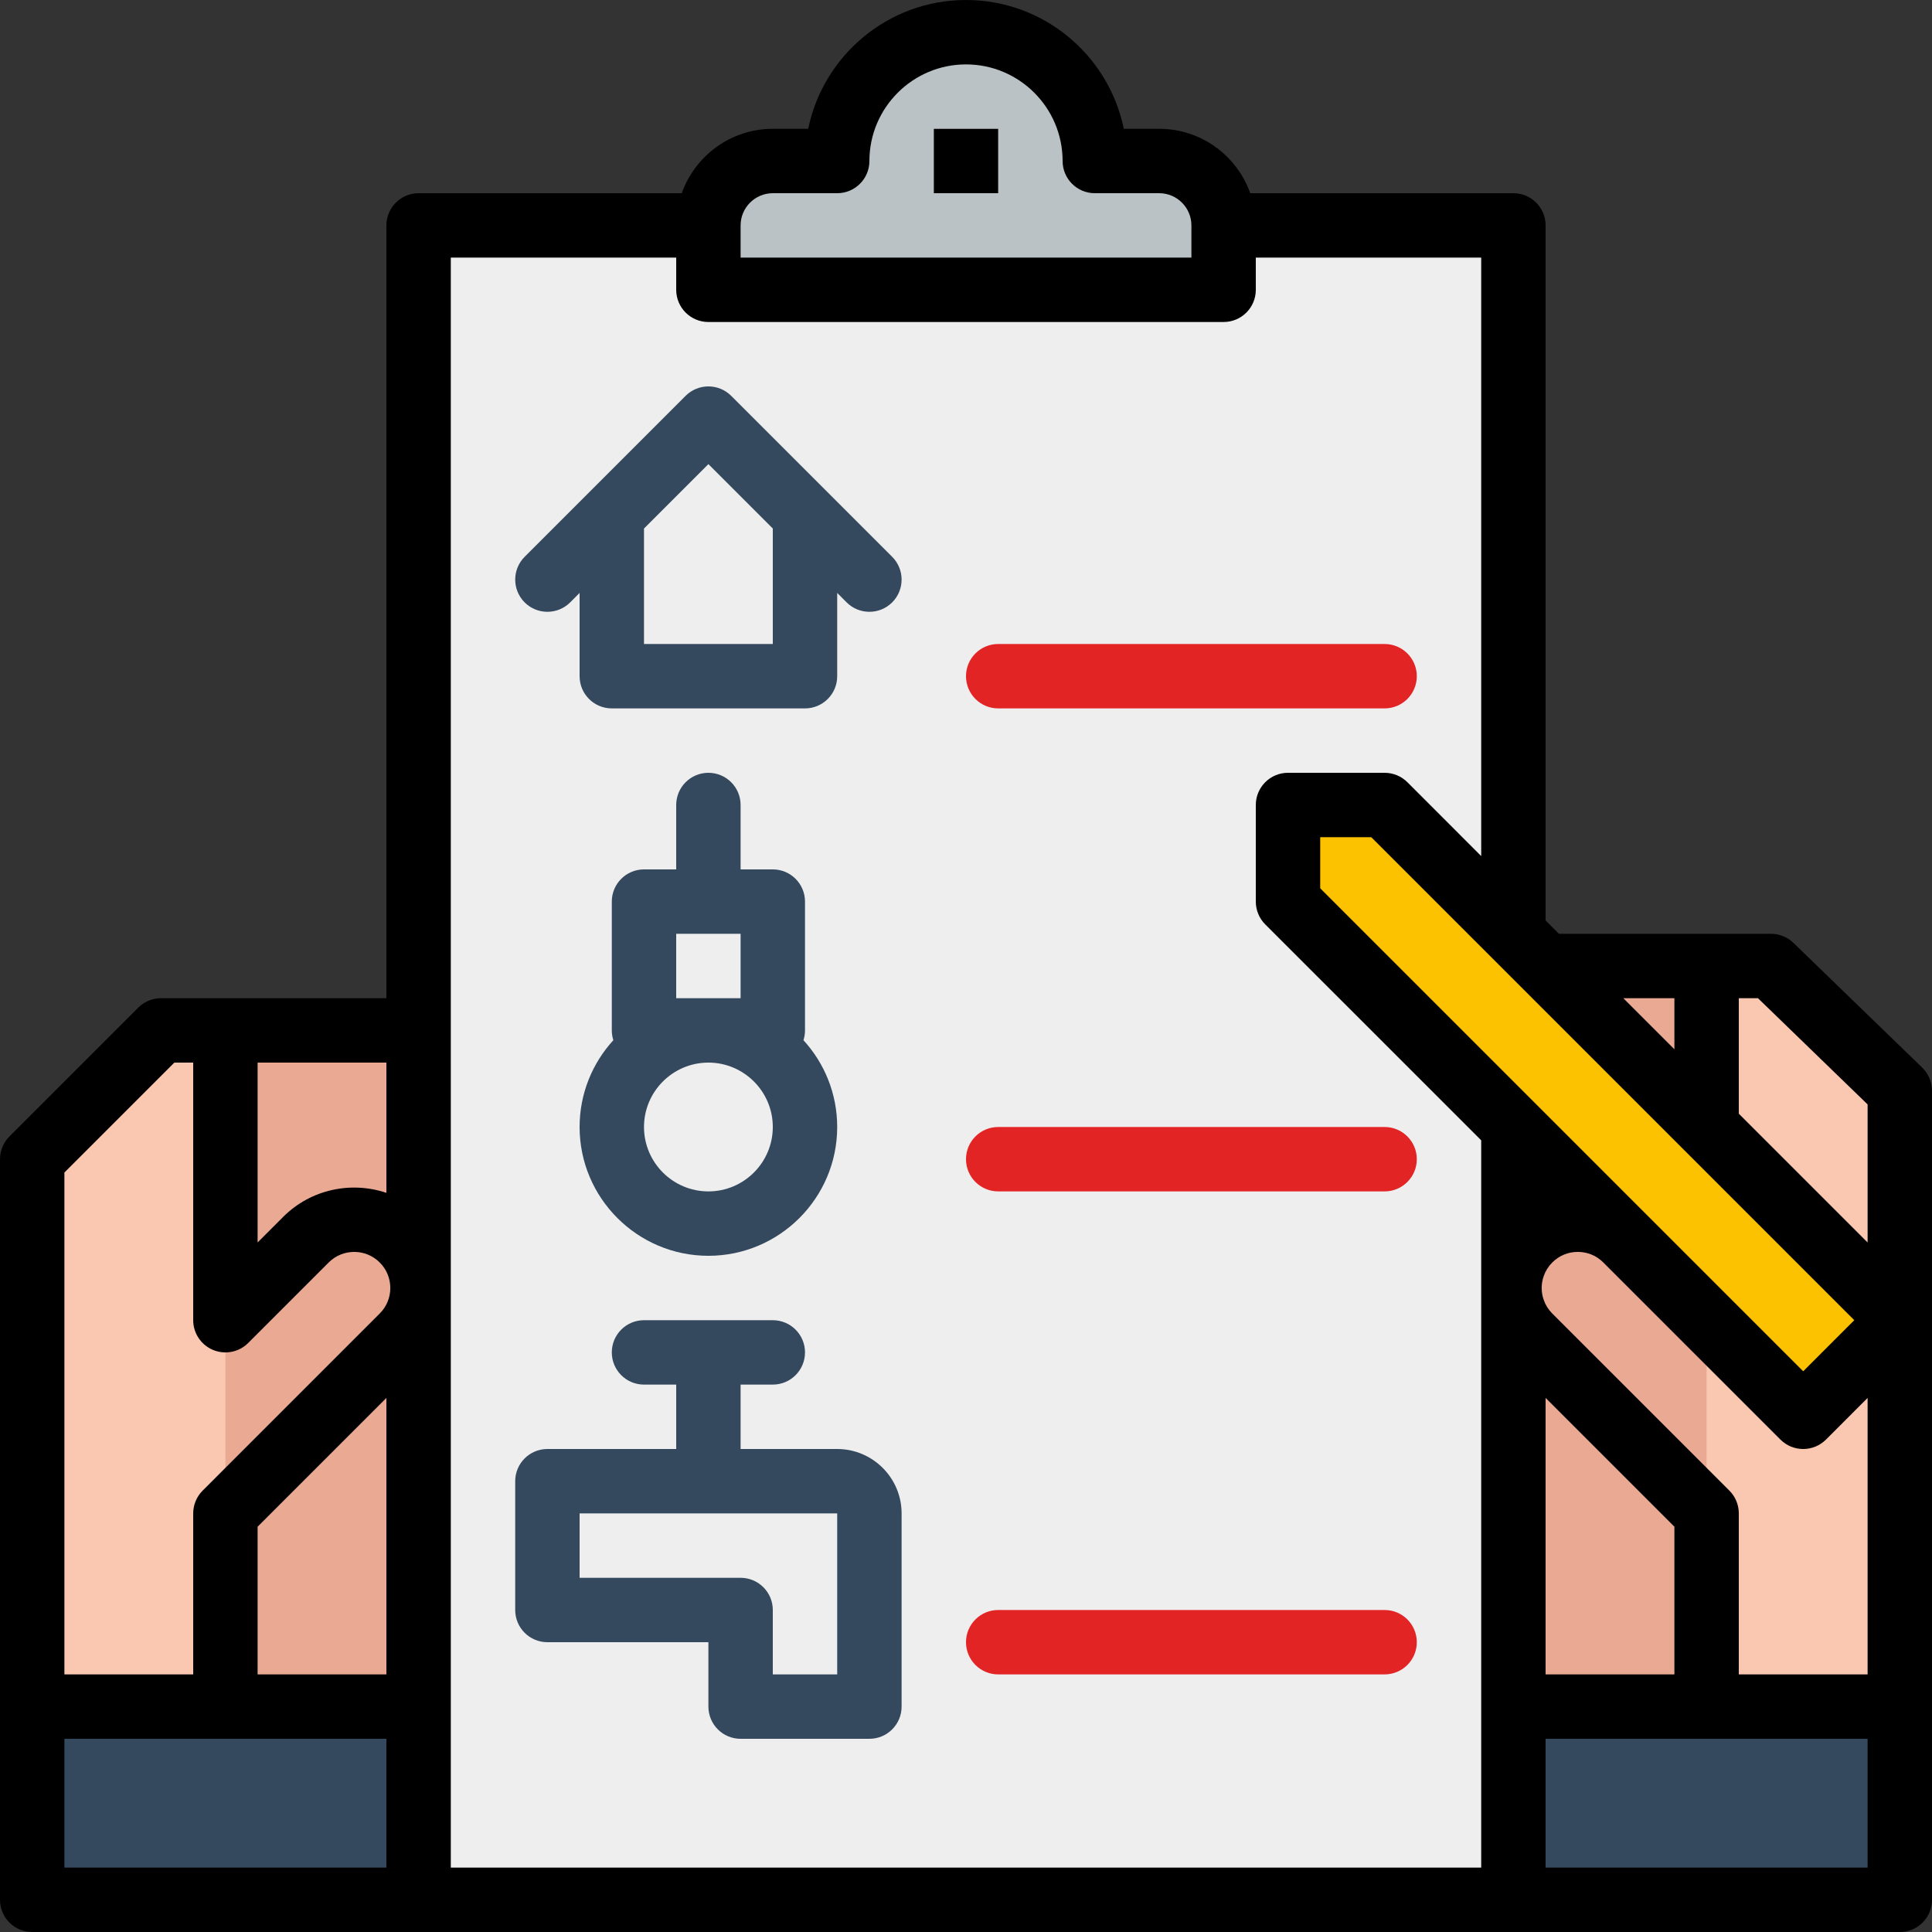
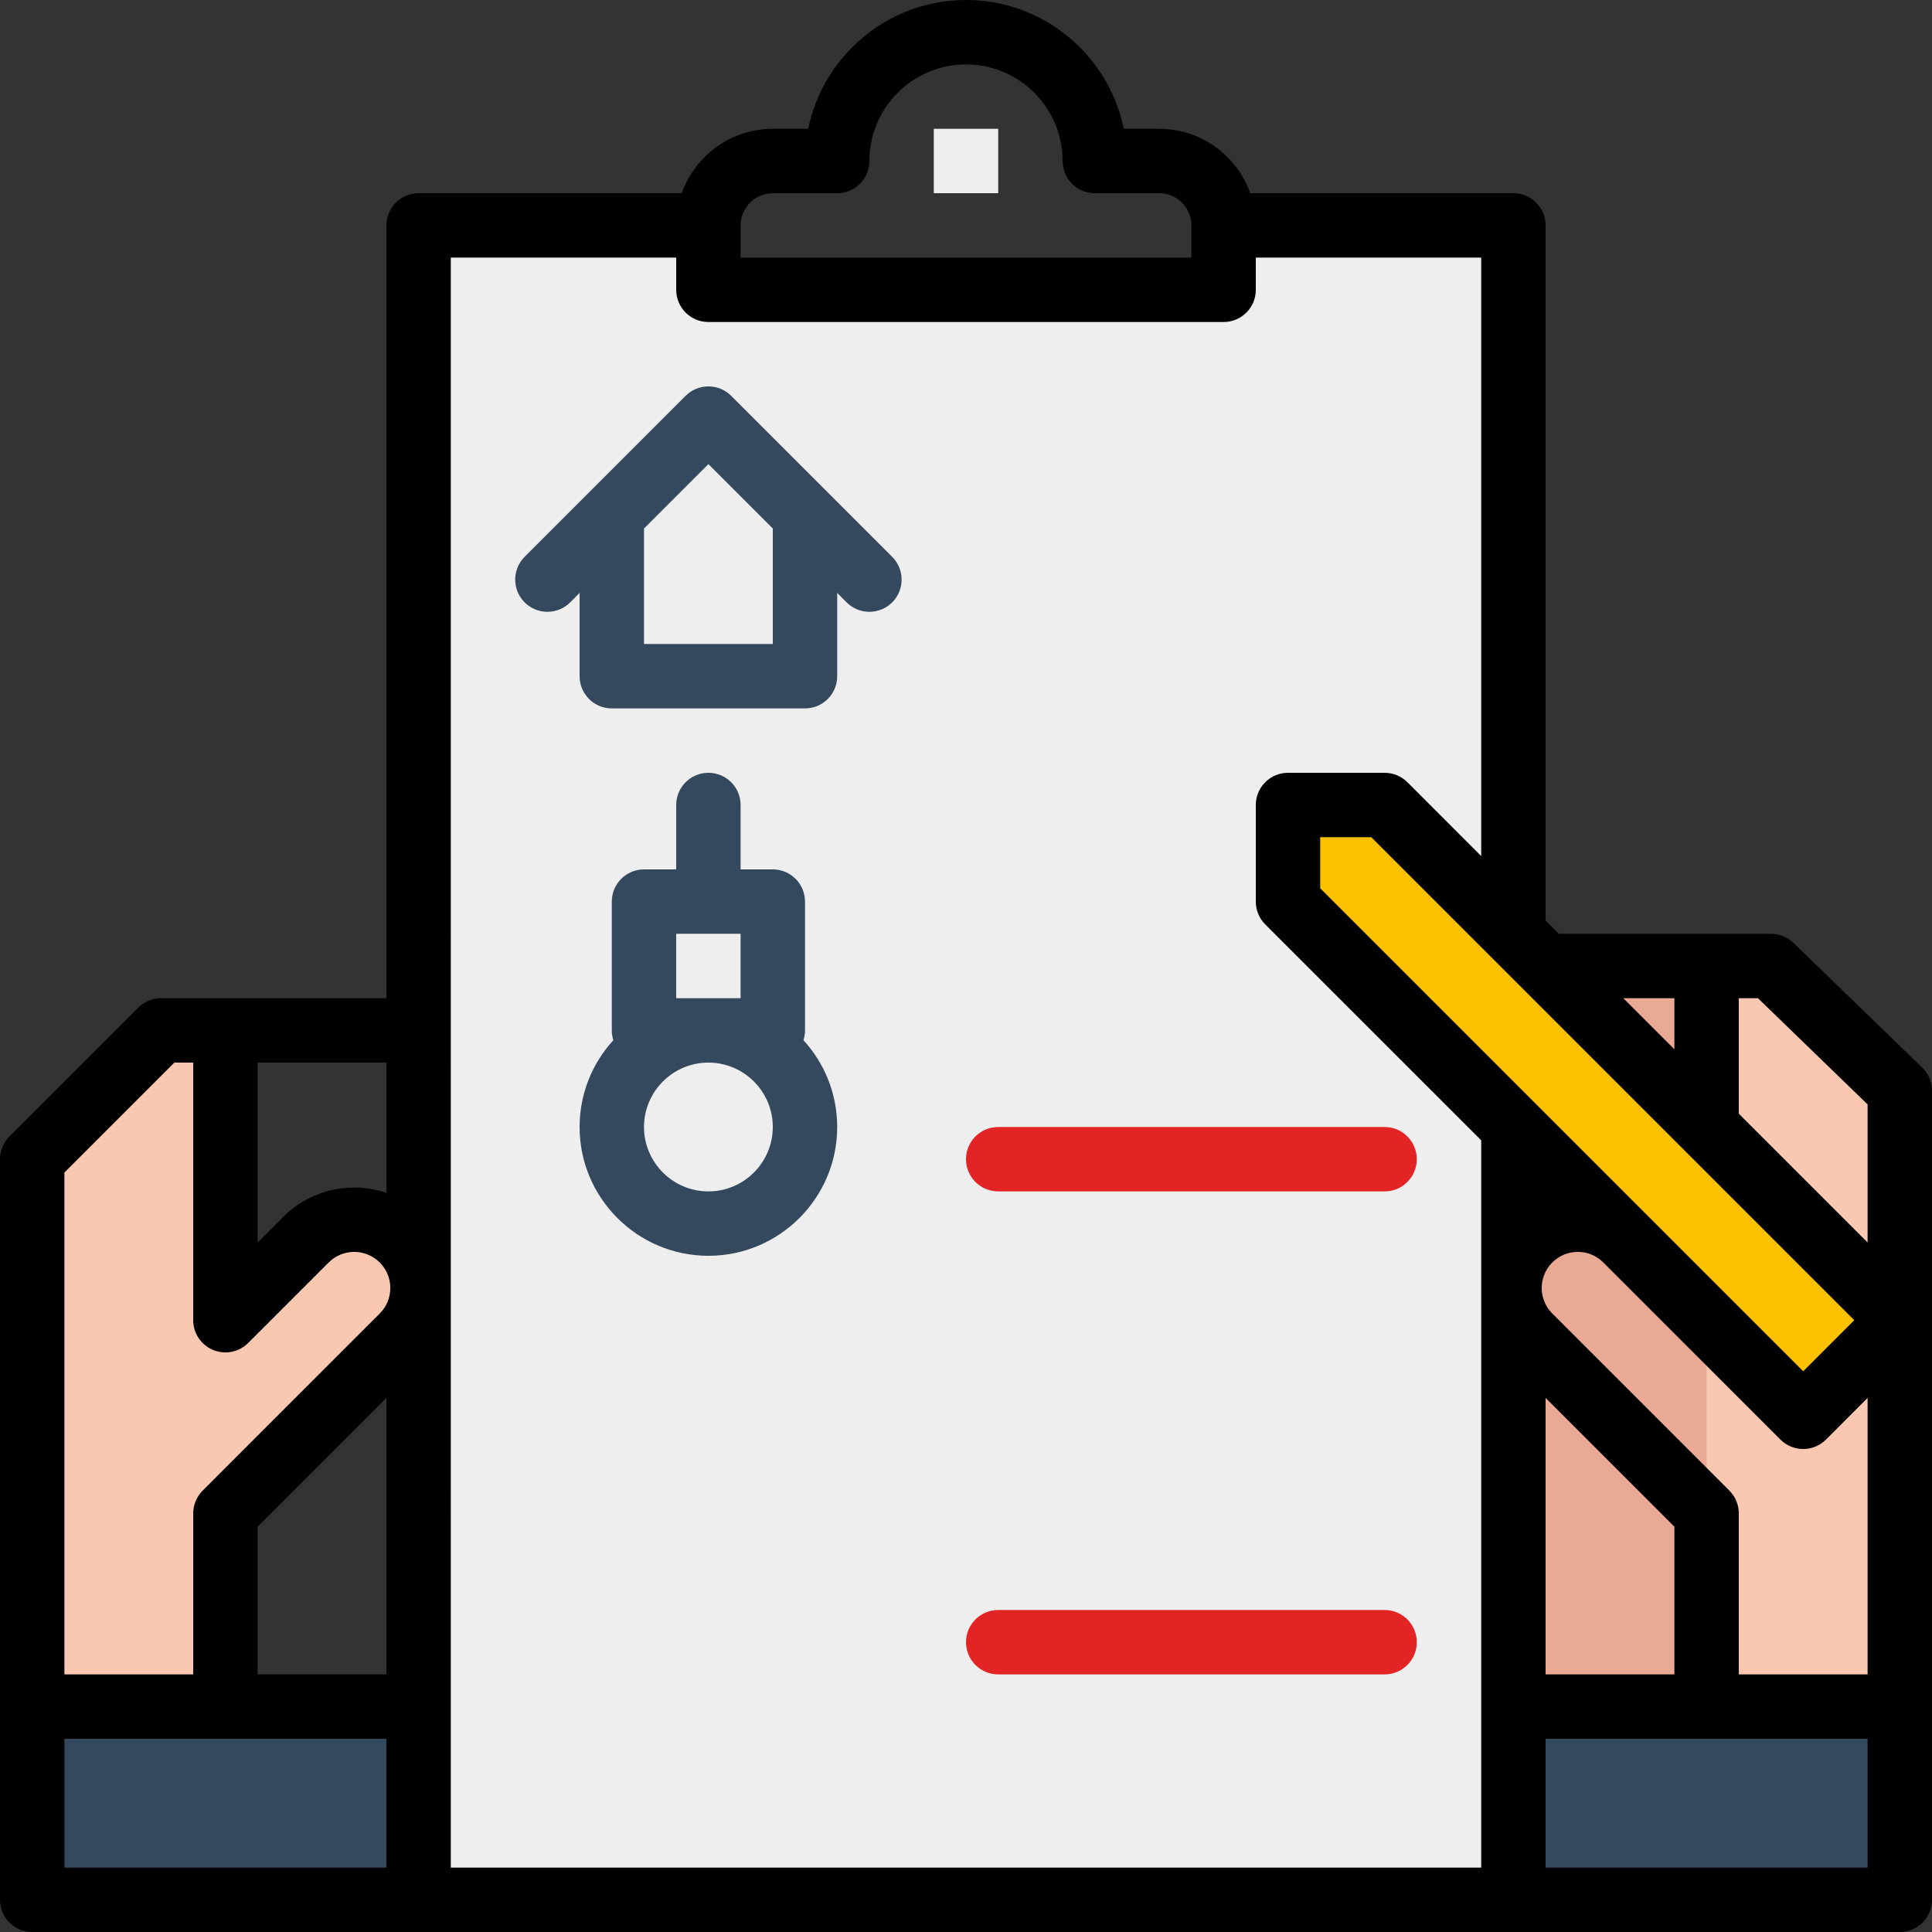
<svg xmlns="http://www.w3.org/2000/svg" height="480.0" preserveAspectRatio="xMidYMid meet" version="1.1" viewBox="16.0 16.0 480.0 480.0" width="480.0" zoomAndPan="magnify">
  <rect x="16.0" y="16.0" width="480.0" height="480.0" fill="#333333" stroke="none" />
  <g id="surface1">
    <g id="change1_1">
      <path d="m392 72v416h-272v-416h72v16h128v-16h72" fill="#efeeef" />
    </g>
    <g id="change2_1">
      <path d="m72 392l44-44c6.63-6.63 6.63-17.37 0-24s-17.371-6.63-24 0l-20 20v-72h-16l-32 32v136h48v-48" fill="#fac8b1" />
    </g>
    <g id="change3_1">
-       <path d="m120 272h-48v168h48v-168" fill="#eaa993" />
-     </g>
+       </g>
    <g id="change4_1">
      <path d="m120 488h-96v-48h96v48" fill="#34495e" />
    </g>
    <g id="change2_2">
      <path d="m440 392l-44-44c-6.63-6.63-6.63-17.37 0-24s17.37-6.63 24 0l20 20v-88h16l32 31v153h-48v-48" fill="#fac8b1" />
    </g>
    <g id="change3_2">
      <path d="m392 256h48v184h-48v-184" fill="#eaa993" />
    </g>
    <g id="change4_2">
      <path d="m392 488h96v-48h-96v48" fill="#34495e" />
    </g>
    <g id="change5_1">
      <path d="m360 216l128 128-24 24-128-128v-24h24" fill="#fcc200" />
    </g>
    <g id="change4_3">
      <path d="m208 147.31v28.69h-32v-28.69l16-16zm-50.34 18.35l2.34-2.35v20.69c0 4.42 3.58 8 8 8h48c4.42 0 8-3.58 8-8v-20.69l2.34 2.35c1.57 1.56 3.61 2.34 5.66 2.34s4.09-0.78 5.66-2.34c3.12-3.13 3.12-8.19 0-11.32l-40-40c-3.13-3.12-8.19-3.12-11.32 0l-40 40c-3.12 3.13-3.12 8.19 0 11.32 3.13 3.12 8.19 3.12 11.32 0" fill="#34495e" />
    </g>
    <g id="change4_4">
      <path d="m184 248h16v16h-16zm8 64c-8.82 0-16-7.18-16-16s7.18-16 16-16 16 7.18 16 16-7.18 16-16 16zm0 16c17.64 0 32-14.36 32-32 0-8.3-3.18-15.87-8.38-21.56 0.24-0.77 0.38-1.59 0.38-2.44v-32c0-4.42-3.58-8-8-8h-8v-16c0-4.42-3.58-8-8-8s-8 3.58-8 8v16h-8c-4.42 0-8 3.58-8 8v32c0 0.85 0.14 1.67 0.38 2.44-5.2 5.69-8.38 13.26-8.38 21.56 0 17.64 14.36 32 32 32" fill="#34495e" />
    </g>
    <g id="change4_5">
-       <path d="m224 432h-16v-16c0-4.42-3.58-8-8-8h-40v-16h64zm0-56h-24v-16h8c4.42 0 8-3.58 8-8s-3.58-8-8-8h-32c-4.42 0-8 3.58-8 8s3.58 8 8 8h8v16h-32c-4.42 0-8 3.58-8 8v32c0 4.42 3.58 8 8 8h40v16c0 4.42 3.58 8 8 8h32c4.42 0 8-3.58 8-8v-48c0-8.82-7.18-16-16-16" fill="#34495e" />
-     </g>
+       </g>
    <g id="change6_1">
-       <path d="m320 72v16h-128v-16c0-8.836 7.16-16 16-16h16c0-17.672 14.33-32 32-32s32 14.328 32 32h16c8.84 0 16 7.164 16 16" fill="#bbc2c6" />
-     </g>
+       </g>
    <g id="change7_1">
-       <path d="m360 192h-96c-4.42 0-8-3.58-8-8s3.58-8 8-8h96c4.42 0 8 3.58 8 8s-3.58 8-8 8" fill="#e22425" />
-     </g>
+       </g>
    <g id="change7_2">
      <path d="m360 312h-96c-4.42 0-8-3.58-8-8s3.58-8 8-8h96c4.42 0 8 3.58 8 8s-3.58 8-8 8" fill="#e22425" />
    </g>
    <g id="change7_3">
      <path d="m360 432h-96c-4.42 0-8-3.58-8-8s3.58-8 8-8h96c4.42 0 8 3.58 8 8s-3.58 8-8 8" fill="#e22425" />
    </g>
    <g id="change1_2">
      <path d="m264 64h-16v-16h16v16" fill="#efeeef" />
    </g>
    <g id="change8_1">
      <path d="m480 480h-80v-32h80zm-352-400h56v8c0 4.418 3.58 8 8 8h128c4.42 0 8-3.582 8-8v-8h56v148.69l-18.34-18.35c-1.5-1.5-3.54-2.34-5.66-2.34h-24c-4.42 0-8 3.58-8 8v24c0 2.12 0.84 4.16 2.34 5.66l53.66 53.65v180.69h-256zm-96 368h80v32h-80zm48-52.69l32-32v68.69h-32zm-48-88l27.312-27.31h4.688v64c0 3.23 1.949 6.15 4.938 7.39 2.988 1.24 6.429 0.56 8.718-1.73l20-20c3.504-3.5 9.184-3.5 12.684 0 1.7 1.69 2.63 3.95 2.63 6.34s-0.93 4.65-2.63 6.34l-43.996 44c-1.5 1.5-2.344 3.54-2.344 5.66v40h-32zm80 5.05c-8.71-2.93-18.727-0.95-25.656 5.98l-6.344 6.35v-44.69h32zm96-248.36h16c4.42 0 8-3.582 8-8 0-13.234 10.77-24 24-24s24 10.766 24 24c0 4.418 3.58 8 8 8h16c4.41 0 8 3.59 8 8v8h-112v-8c0-4.41 3.59-8 8-8zm224 200v12.69l-12.69-12.69zm44.69 80l-12.69 12.69-120-120v-12.69h12.69zm-76.69 88v-68.69l32 32v36.69zm80 0h-32v-40c0-2.12-0.84-4.16-2.34-5.66l-44-44c-0.96-0.96-1.67-2.08-2.12-3.36-0.69-1.92-0.69-4.04 0.01-5.99 0.44-1.25 1.15-2.37 2.11-3.33 1.69-1.7 3.94-2.63 6.34-2.63s4.65 0.93 6.34 2.63l44 44c1.57 1.56 3.61 2.34 5.66 2.34s4.09-0.78 5.66-2.34l10.34-10.35zm0-141.61v34.3l-32-32v-28.69h4.76zm16-3.39c0-2.16-0.88-4.24-2.43-5.75l-32-31c-1.5-1.44-3.49-2.25-5.57-2.25h-52.69l-3.31-3.31v-172.69c0-4.418-3.58-8-8-8h-65.38c-3.3-9.312-12.19-16-22.62-16h-8.8c-3.72-18.234-19.88-32-39.2-32s-35.48 13.766-39.2 32h-8.8c-10.43 0-19.32 6.688-22.62 16h-65.38c-4.42 0-8 3.582-8 8v192h-56c-2.121 0-4.156 0.84-5.656 2.34l-32 32c-1.5 1.5-2.344 3.54-2.344 5.66v184c0 4.42 3.582 8 8 8h464c4.42 0 8-3.58 8-8v-144-57" fill="inherit" />
    </g>
    <g id="change8_2">
-       <path d="m264 48h-16v16h16v-16" fill="inherit" />
-     </g>
+       </g>
  </g>
</svg>